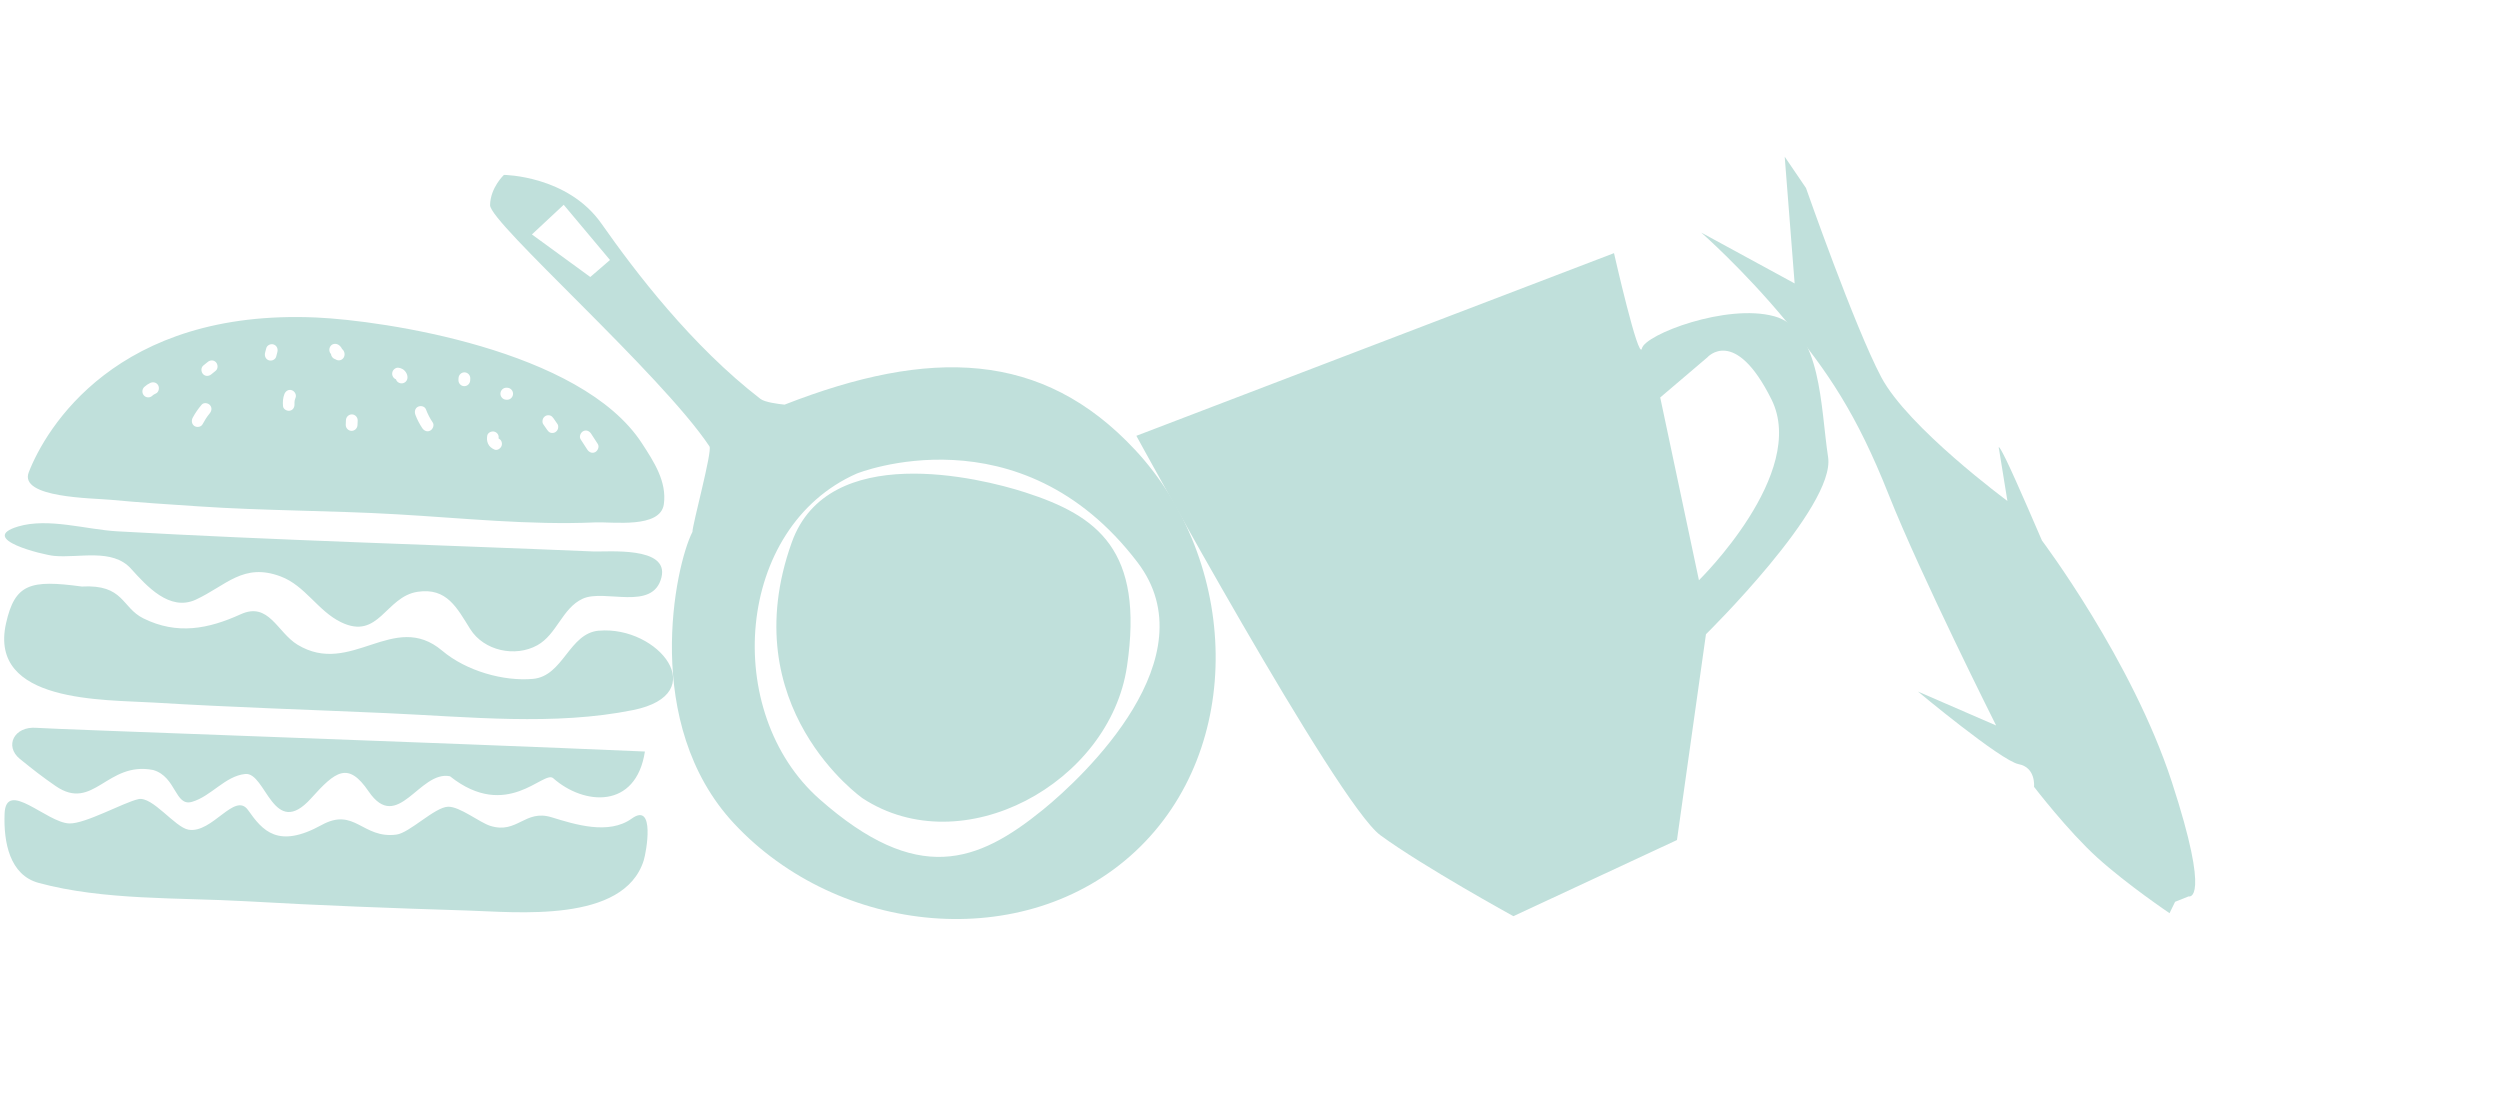
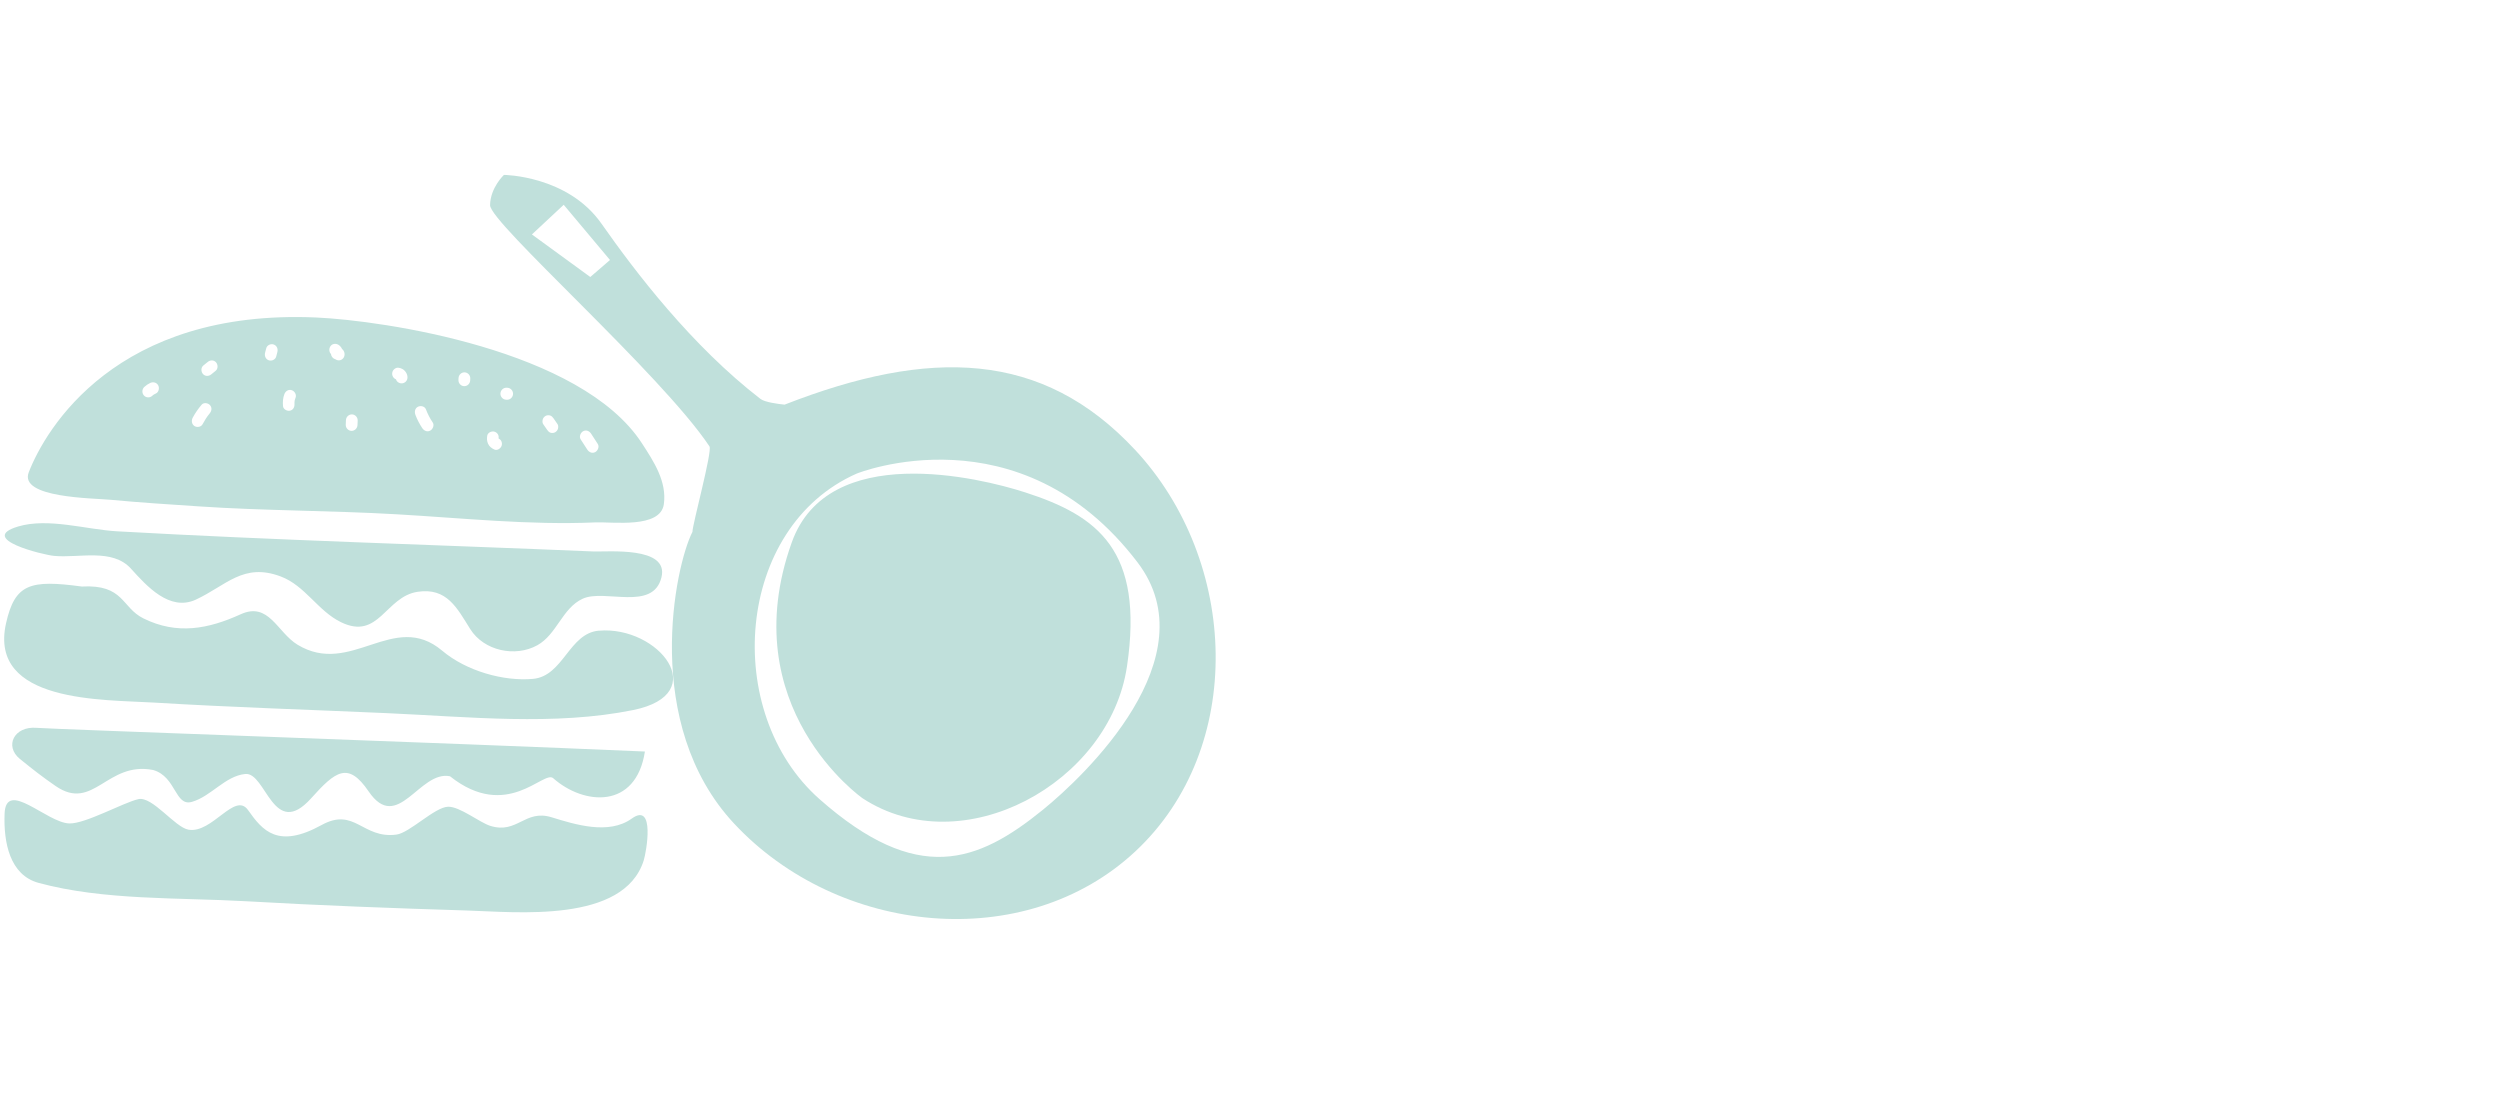
<svg xmlns="http://www.w3.org/2000/svg" width="299" height="131" viewBox="0 0 299 131" fill="none">
  <g clip-path="url(#clip0_2662_19418)">
    <path d="M203.193 69.396L198.562 47.538L204.189 42.75C204.189 42.75 207.481 38.949 211.872 47.777C216.265 56.601 203.193 69.396 203.193 69.396ZM212.191 37.825C206.511 36.268 196.755 40 196.375 41.669C195.995 43.338 193.035 30.276 193.035 30.276L135.907 52.123C135.907 52.123 159.919 96.115 165.096 99.896C170.27 103.681 181 109.575 181 109.575L200.565 100.468L204.032 75.855C204.032 75.855 219.55 60.6 218.641 54.678C217.732 48.755 217.874 39.381 212.197 37.823" fill="#C0E0DB" />
  </g>
  <g clip-path="url(#clip1_2662_19418)">
    <path d="M134.786 79.712C136.853 65.776 131.27 61.69 122.636 58.896C117.108 57.104 99.043 52.754 94.702 64.852C87.624 84.58 103.156 95.468 103.156 95.468C115.137 103.314 132.717 93.646 134.784 79.712M124.723 96.855C116.908 103.197 109.733 105.924 98.019 95.581C86.304 85.238 87.932 63.045 102.468 56.638C102.468 56.638 121.979 48.768 136.057 67.27C144.688 78.617 129.727 92.793 124.723 96.855ZM72.955 31.095L70.599 33.129L63.617 28.039L67.42 24.493L72.956 31.097L72.955 31.095ZM135.738 53.785C124.653 41.899 111.18 41.617 93.834 48.395C93.046 48.314 91.47 48.109 90.947 47.706C82.707 41.348 75.976 32.511 71.935 26.747C67.895 20.983 60.271 20.918 60.271 20.918C60.271 20.918 58.649 22.43 58.613 24.537C58.576 26.646 79.086 44.727 84.854 53.39C85.219 53.939 82.792 62.82 82.818 63.61C80.73 67.669 76.711 86.608 87.794 98.494C100.241 111.843 122.539 114.18 135.779 101.834C149.018 89.487 148.187 67.132 135.739 53.783" fill="#C0E0DB" />
  </g>
  <g clip-path="url(#clip2_2662_19418)">
-     <path d="M213.451 18.743L214.638 33.898L203.465 27.815C203.465 27.815 208.45 32.178 213.528 38.304C218.605 44.429 222.056 49.501 225.884 59.153C229.711 68.804 238.736 86.767 238.736 86.767L229.386 82.708C229.386 82.708 239.331 90.994 241.427 91.393C243.522 91.792 243.27 94.104 243.27 94.104C243.27 94.104 247.333 99.408 250.881 102.611C254.426 105.811 259.478 109.217 259.478 109.217L260.139 107.856L261.762 107.208C261.762 107.208 264.499 108.082 259.752 93.524C255.005 78.965 244.217 64.648 244.217 64.648C244.217 64.648 241.112 57.399 239.939 55.005C238.766 52.611 239.09 53.757 239.09 53.757L240.086 59.914C240.086 59.914 228.187 51.138 224.994 45.102C221.8 39.064 215.997 22.486 215.997 22.486L213.451 18.743Z" fill="#C0E0DB" />
-   </g>
+     </g>
  <g clip-path="url(#clip3_2662_19418)">
    <path d="M17.256 46.283C17.472 46.082 17.713 45.92 17.972 45.798C18.325 45.64 18.734 45.737 18.927 46.097C19.093 46.42 18.986 46.916 18.63 47.07C18.523 47.114 18.419 47.177 18.323 47.238C18.285 47.274 18.244 47.302 18.206 47.34C17.921 47.606 17.472 47.586 17.213 47.297C16.953 47.007 16.974 46.547 17.256 46.283ZM23.05 49.956C23.348 49.395 23.708 48.884 24.115 48.404C24.361 48.109 24.877 48.188 25.108 48.447C25.395 48.767 25.311 49.166 25.065 49.461C24.737 49.849 24.473 50.289 24.229 50.736C24.046 51.082 23.564 51.148 23.251 50.952C22.923 50.726 22.865 50.302 23.05 49.956ZM24.318 43.717C24.493 43.572 24.669 43.425 24.844 43.29C25.146 43.044 25.57 43.034 25.837 43.334C26.078 43.603 26.094 44.103 25.794 44.347C25.619 44.492 25.443 44.639 25.268 44.774C24.966 45.02 24.541 45.031 24.275 44.731C24.033 44.462 24.016 43.964 24.318 43.717ZM31.703 42.19C31.748 42.01 31.794 41.83 31.84 41.66C31.931 41.281 32.381 41.08 32.724 41.2C33.105 41.322 33.273 41.721 33.173 42.102L33.036 42.633C32.945 43.011 32.495 43.212 32.152 43.092C31.774 42.97 31.611 42.572 31.703 42.19ZM34.014 47.129C34.162 46.761 34.52 46.537 34.898 46.669C35.241 46.781 35.495 47.213 35.348 47.571C35.318 47.647 35.295 47.713 35.272 47.789C35.272 47.789 35.224 48.026 35.239 47.904C35.226 47.98 35.224 48.056 35.221 48.132C35.221 48.122 35.229 48.381 35.216 48.257C35.257 48.64 35.099 49.019 34.69 49.115C34.347 49.197 33.89 48.965 33.849 48.582C33.803 48.081 33.834 47.604 34.014 47.131M39.494 41.449C39.705 41.103 40.132 41.037 40.472 41.233C40.655 41.347 40.817 41.525 40.909 41.741C41.054 41.853 41.16 42.02 41.198 42.224C41.275 42.61 41.051 42.993 40.673 43.082C40.472 43.13 40.269 43.075 40.106 42.963C40.043 42.94 39.977 42.919 39.913 42.876C39.748 42.772 39.598 42.556 39.59 42.345C39.364 42.124 39.324 41.731 39.496 41.451L39.494 41.449ZM41.374 50.248C41.392 49.857 41.724 49.545 42.108 49.562C42.491 49.58 42.796 49.918 42.779 50.309L42.756 50.845C42.738 51.236 42.405 51.549 42.022 51.531C41.638 51.513 41.333 51.176 41.351 50.784L41.374 50.248ZM47.135 44.167C47.262 44.047 47.463 43.951 47.641 43.979C47.846 44.007 47.948 44.04 48.131 44.134C48.233 44.187 48.332 44.266 48.413 44.357C48.565 44.517 48.687 44.743 48.723 44.975C48.751 45.168 48.736 45.348 48.624 45.526C48.522 45.683 48.367 45.793 48.187 45.833C47.854 45.915 47.45 45.714 47.361 45.366C47.26 45.333 47.168 45.272 47.087 45.18C46.962 45.041 46.894 44.855 46.904 44.665C46.912 44.474 46.995 44.296 47.133 44.167H47.135ZM49.983 48.651C50.29 48.483 50.793 48.579 50.938 48.95C51.149 49.507 51.416 50.035 51.754 50.528C51.974 50.853 51.766 51.333 51.456 51.501C51.09 51.696 50.722 51.526 50.501 51.201C50.176 50.708 49.897 50.187 49.686 49.623C49.551 49.253 49.617 48.844 49.983 48.648M54.84 45.218C54.858 44.827 55.191 44.515 55.574 44.533C55.958 44.55 56.263 44.888 56.245 45.279L56.235 45.501C56.217 45.892 55.884 46.204 55.501 46.186C55.117 46.169 54.812 45.831 54.83 45.44L54.84 45.218ZM58.277 52.095C58.351 51.706 58.839 51.526 59.161 51.635C59.336 51.691 59.481 51.821 59.568 51.978C59.646 52.136 59.649 52.27 59.634 52.42V52.431C59.634 52.41 59.644 52.392 59.634 52.431C59.634 52.431 59.634 52.434 59.634 52.441C59.763 52.512 59.872 52.596 59.949 52.74C60.035 52.908 60.055 53.109 59.999 53.299C59.89 53.64 59.466 53.927 59.115 53.759C58.803 53.612 58.521 53.408 58.374 53.076C58.229 52.756 58.214 52.458 58.275 52.095H58.277ZM60.584 46.372L60.688 46.377C61.071 46.395 61.376 46.733 61.361 47.124C61.343 47.515 61.01 47.827 60.627 47.81L60.523 47.805C60.139 47.787 59.834 47.449 59.852 47.058C59.87 46.666 60.203 46.354 60.586 46.372M64.91 50.162C64.966 49.982 65.093 49.834 65.248 49.745C65.41 49.657 65.608 49.636 65.794 49.692C65.987 49.758 66.086 49.877 66.203 50.035C66.363 50.264 66.52 50.49 66.68 50.726C66.787 50.873 66.777 51.112 66.731 51.285C66.675 51.465 66.548 51.612 66.393 51.701C66.231 51.79 66.033 51.811 65.847 51.755C65.652 51.689 65.555 51.569 65.441 51.412C65.281 51.183 65.123 50.957 64.963 50.721C64.856 50.574 64.867 50.325 64.912 50.164M69.744 51.572C70.11 51.376 70.488 51.547 70.699 51.872L71.492 53.093C71.703 53.419 71.512 53.889 71.195 54.069C70.829 54.265 70.45 54.094 70.239 53.769L69.447 52.547C69.236 52.222 69.434 51.742 69.744 51.574M13.293 59.78C16.763 60.112 20.238 60.323 23.713 60.559C31.619 61.096 39.547 61.05 47.455 61.51C55.307 61.959 63.32 62.825 71.187 62.48C73.285 62.391 78.988 63.242 79.397 60.3C79.768 57.605 78.219 55.238 76.783 53.03C69.49 41.779 45.725 38.337 37.888 37.976C13.905 36.891 5.453 51.295 3.439 56.485C2.245 59.566 11.103 59.569 13.29 59.78H13.293ZM59.634 52.451C59.634 52.479 59.621 52.507 59.621 52.537C59.621 52.499 59.634 52.481 59.634 52.451ZM75.551 97.905C72.798 99.884 68.766 98.606 65.967 97.745C62.768 96.762 61.877 99.78 58.651 98.776C57.373 98.385 54.985 96.442 53.585 96.485C51.995 96.531 48.987 99.617 47.41 99.818C43.347 100.349 42.425 96.495 38.47 98.669C33.245 101.548 31.405 99.358 29.67 96.889C28.088 94.646 25.395 99.711 22.55 99.231C20.927 98.959 18.226 95.199 16.547 95.578C14.764 95.979 10.209 98.54 8.294 98.484C5.611 98.415 0.711 93.124 0.548 97.321C0.419 100.745 1.158 104.657 4.62 105.594C12.363 107.705 21.442 107.335 29.427 107.789C38.234 108.297 47.059 108.625 55.879 108.897C61.724 109.075 74.599 110.462 76.987 102.912C77.302 101.919 78.384 95.862 75.551 97.905ZM2.377 90.766C3.884 91.991 5.065 92.916 6.67 94.021C11.184 97.11 12.795 91.003 18.328 92.095C21.102 92.906 20.906 96.5 22.961 95.9C25.263 95.235 26.929 92.806 29.335 92.568C31.817 92.321 32.681 100.514 37.21 95.479C40.132 92.225 41.63 91.046 44.084 94.648C47.562 99.744 50.161 92.098 53.819 92.842C60.647 98.266 65.022 92.067 66.162 93.073C69.833 96.327 76.07 96.81 77.131 89.882C53.11 88.833 6.317 87.213 4.389 87.05C1.684 86.816 0.497 89.237 2.375 90.766H2.377ZM71.632 75.425C68.047 75.728 67.384 80.864 63.744 81.195C60.246 81.51 55.772 80.262 52.881 77.819C47.092 72.939 41.968 81.001 35.572 77.1C33.148 75.614 32.152 71.93 28.779 73.469C24.935 75.217 21.193 75.964 17.147 73.957C14.517 72.654 14.845 69.872 9.78 70.149C3.607 69.314 1.78 69.809 0.718 74.564C-1.398 84.111 12.419 83.659 18.452 84.03C27.699 84.596 36.969 84.876 46.221 85.29C56.12 85.732 66.322 86.829 75.732 84.921C85.248 82.988 78.737 74.818 71.629 75.431L71.632 75.425ZM15.668 68.018C17.54 70.083 20.281 73.162 23.416 71.719C27.049 70.037 29.096 67.263 33.57 68.943C36.509 70.048 38.01 73.066 40.779 74.412C45.314 76.622 46.099 71.358 49.947 70.779C53.445 70.251 54.654 72.71 56.235 75.23C57.876 77.849 61.628 78.636 64.265 77.171C66.604 75.875 67.239 72.74 69.683 71.61C72.31 70.393 78.107 73.165 79.113 69.042C80.027 65.287 72.66 66.029 70.925 65.953C51.957 65.152 32.958 64.611 13.994 63.544C10.321 63.336 5.771 61.893 2.164 62.97C-2.747 64.441 5.136 66.356 6.462 66.484C9.475 66.768 13.428 65.541 15.668 68.015V68.018Z" fill="#C0E0DB" />
  </g>
  <defs>
    <clipPath id="clip0_2662_19418">
-       <rect width="80" height="80" fill="white" transform="translate(133.5 44.215) rotate(-16.929)" />
-     </clipPath>
+       </clipPath>
    <clipPath id="clip1_2662_19418">
      <rect width="89" height="89" fill="white" transform="translate(57.5 20.918)" />
    </clipPath>
    <clipPath id="clip2_2662_19418">
      <rect width="101" height="101" fill="white" transform="translate(167.582 36.551) rotate(-21.221)" />
    </clipPath>
    <clipPath id="clip3_2662_19418">
      <rect width="80" height="80" fill="white" transform="translate(0.5 33.918)" />
    </clipPath>
  </defs>
</svg>